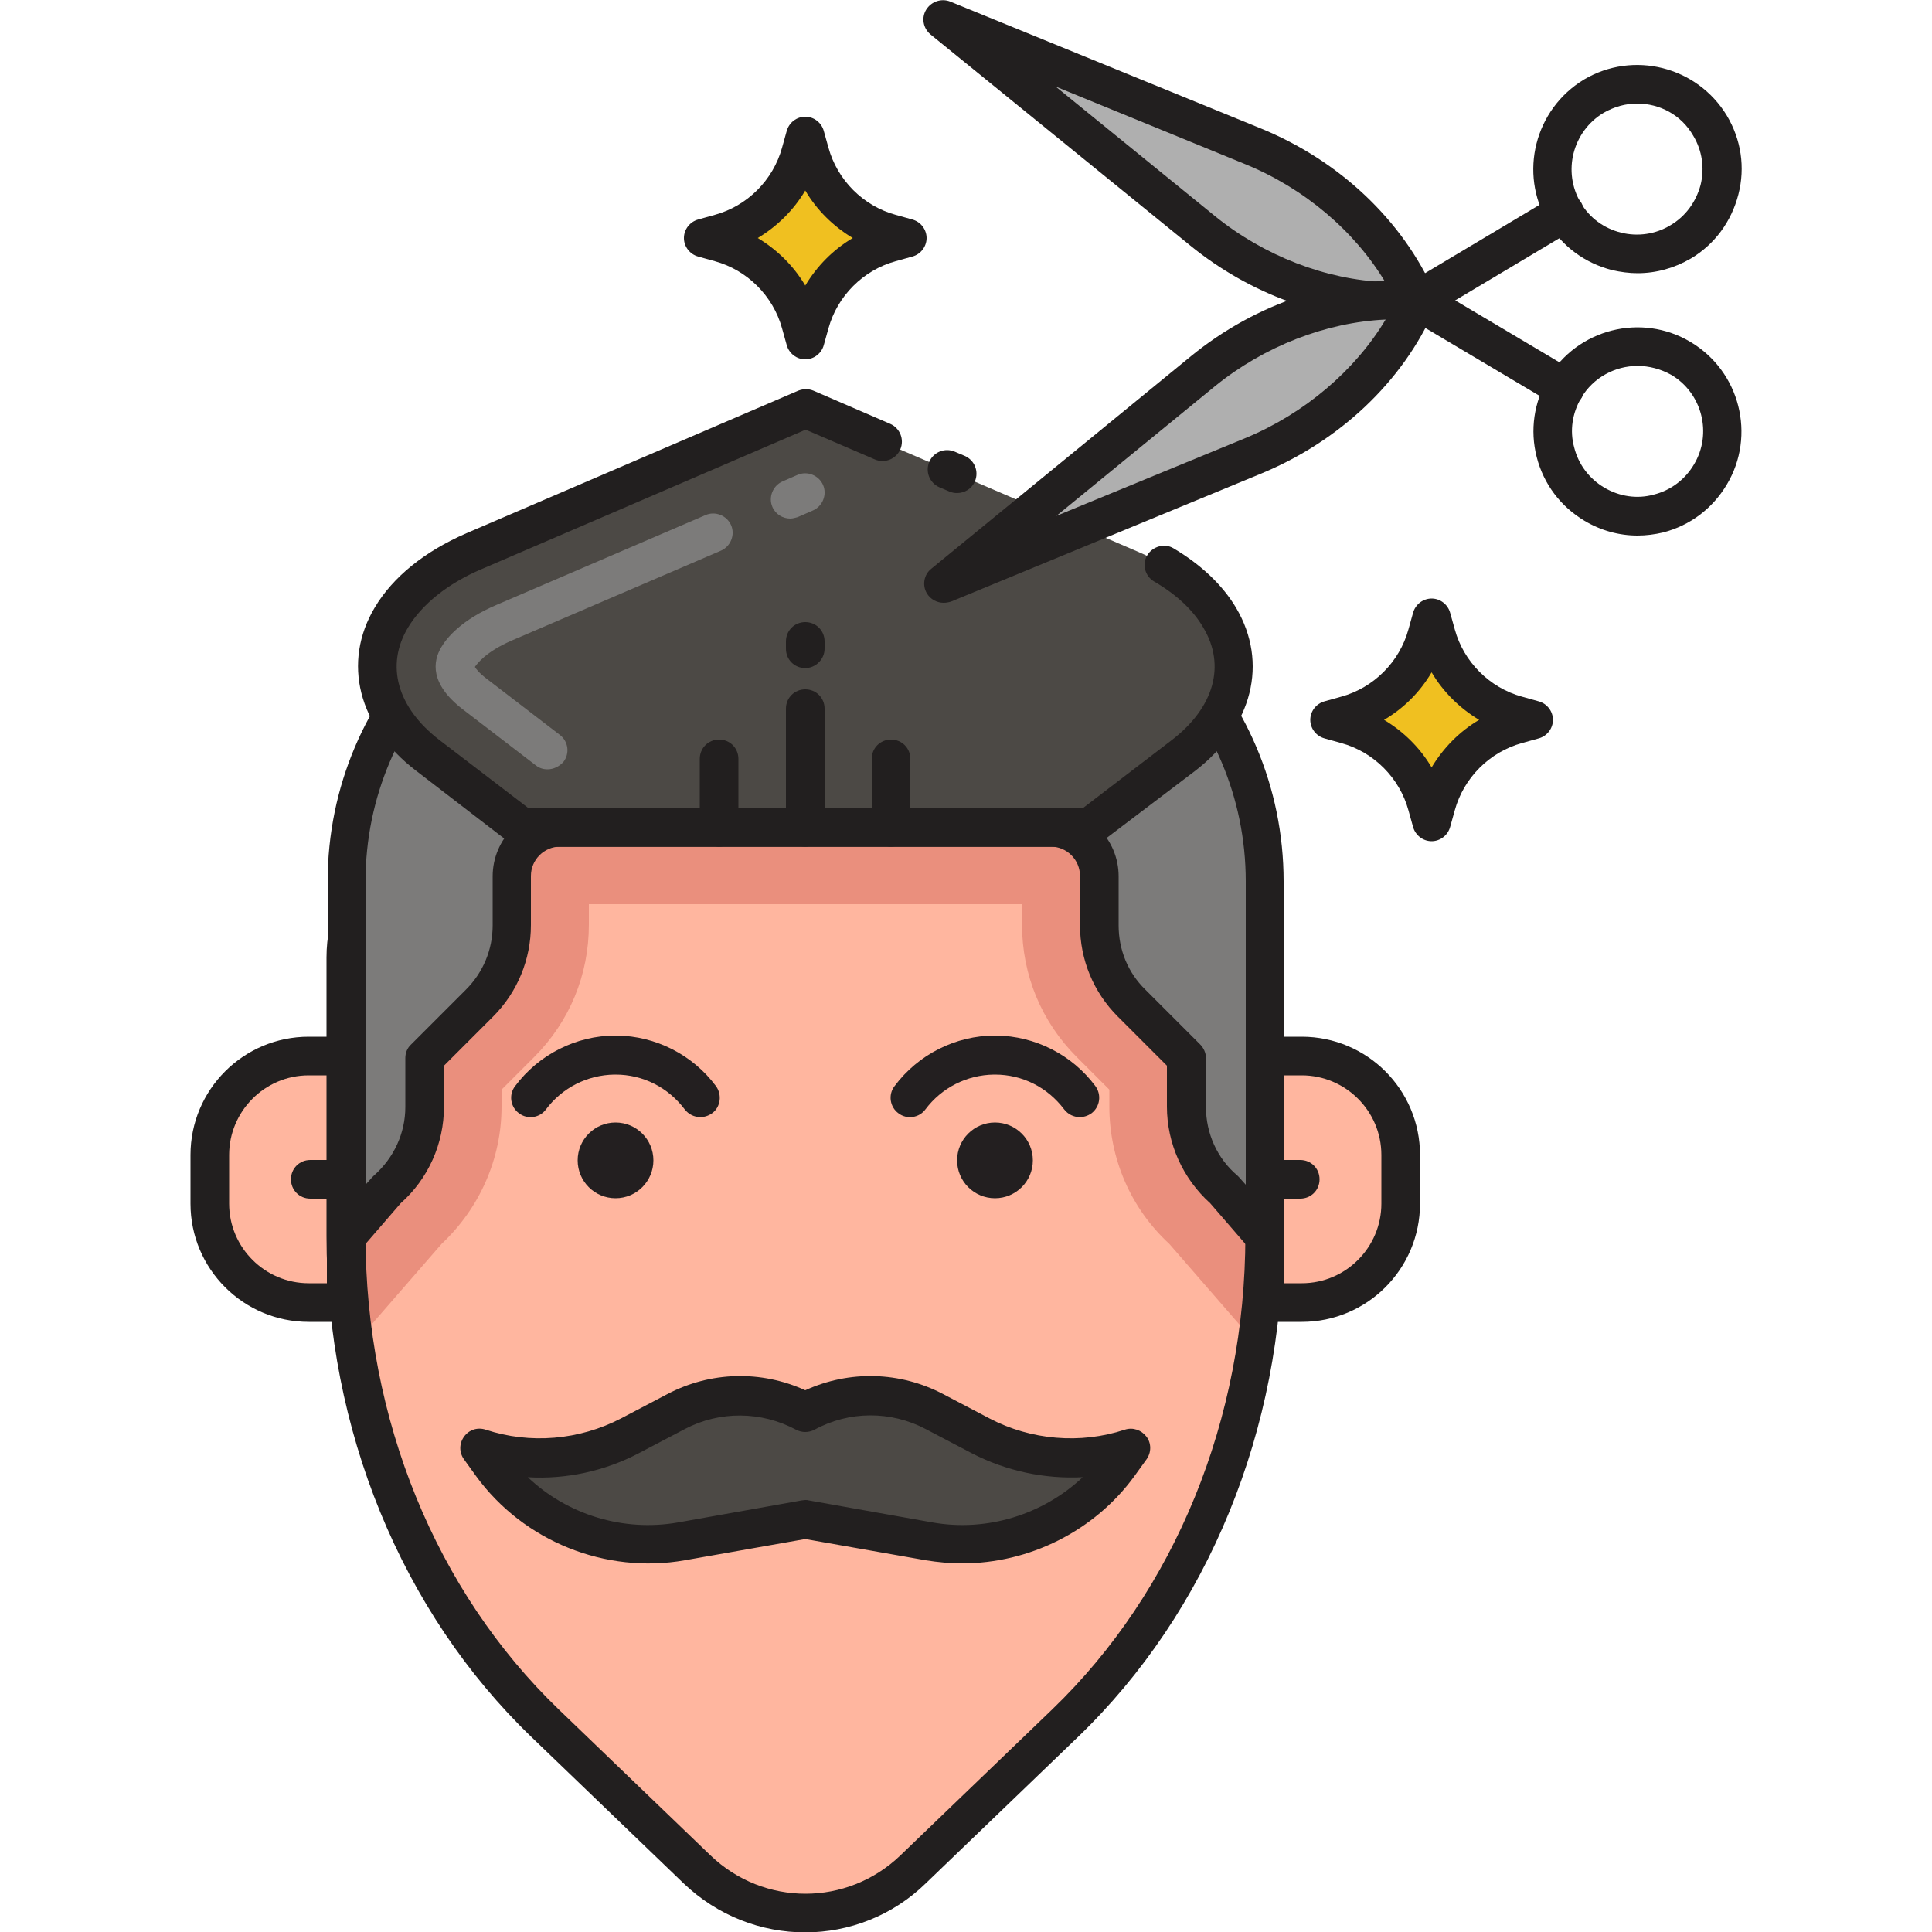
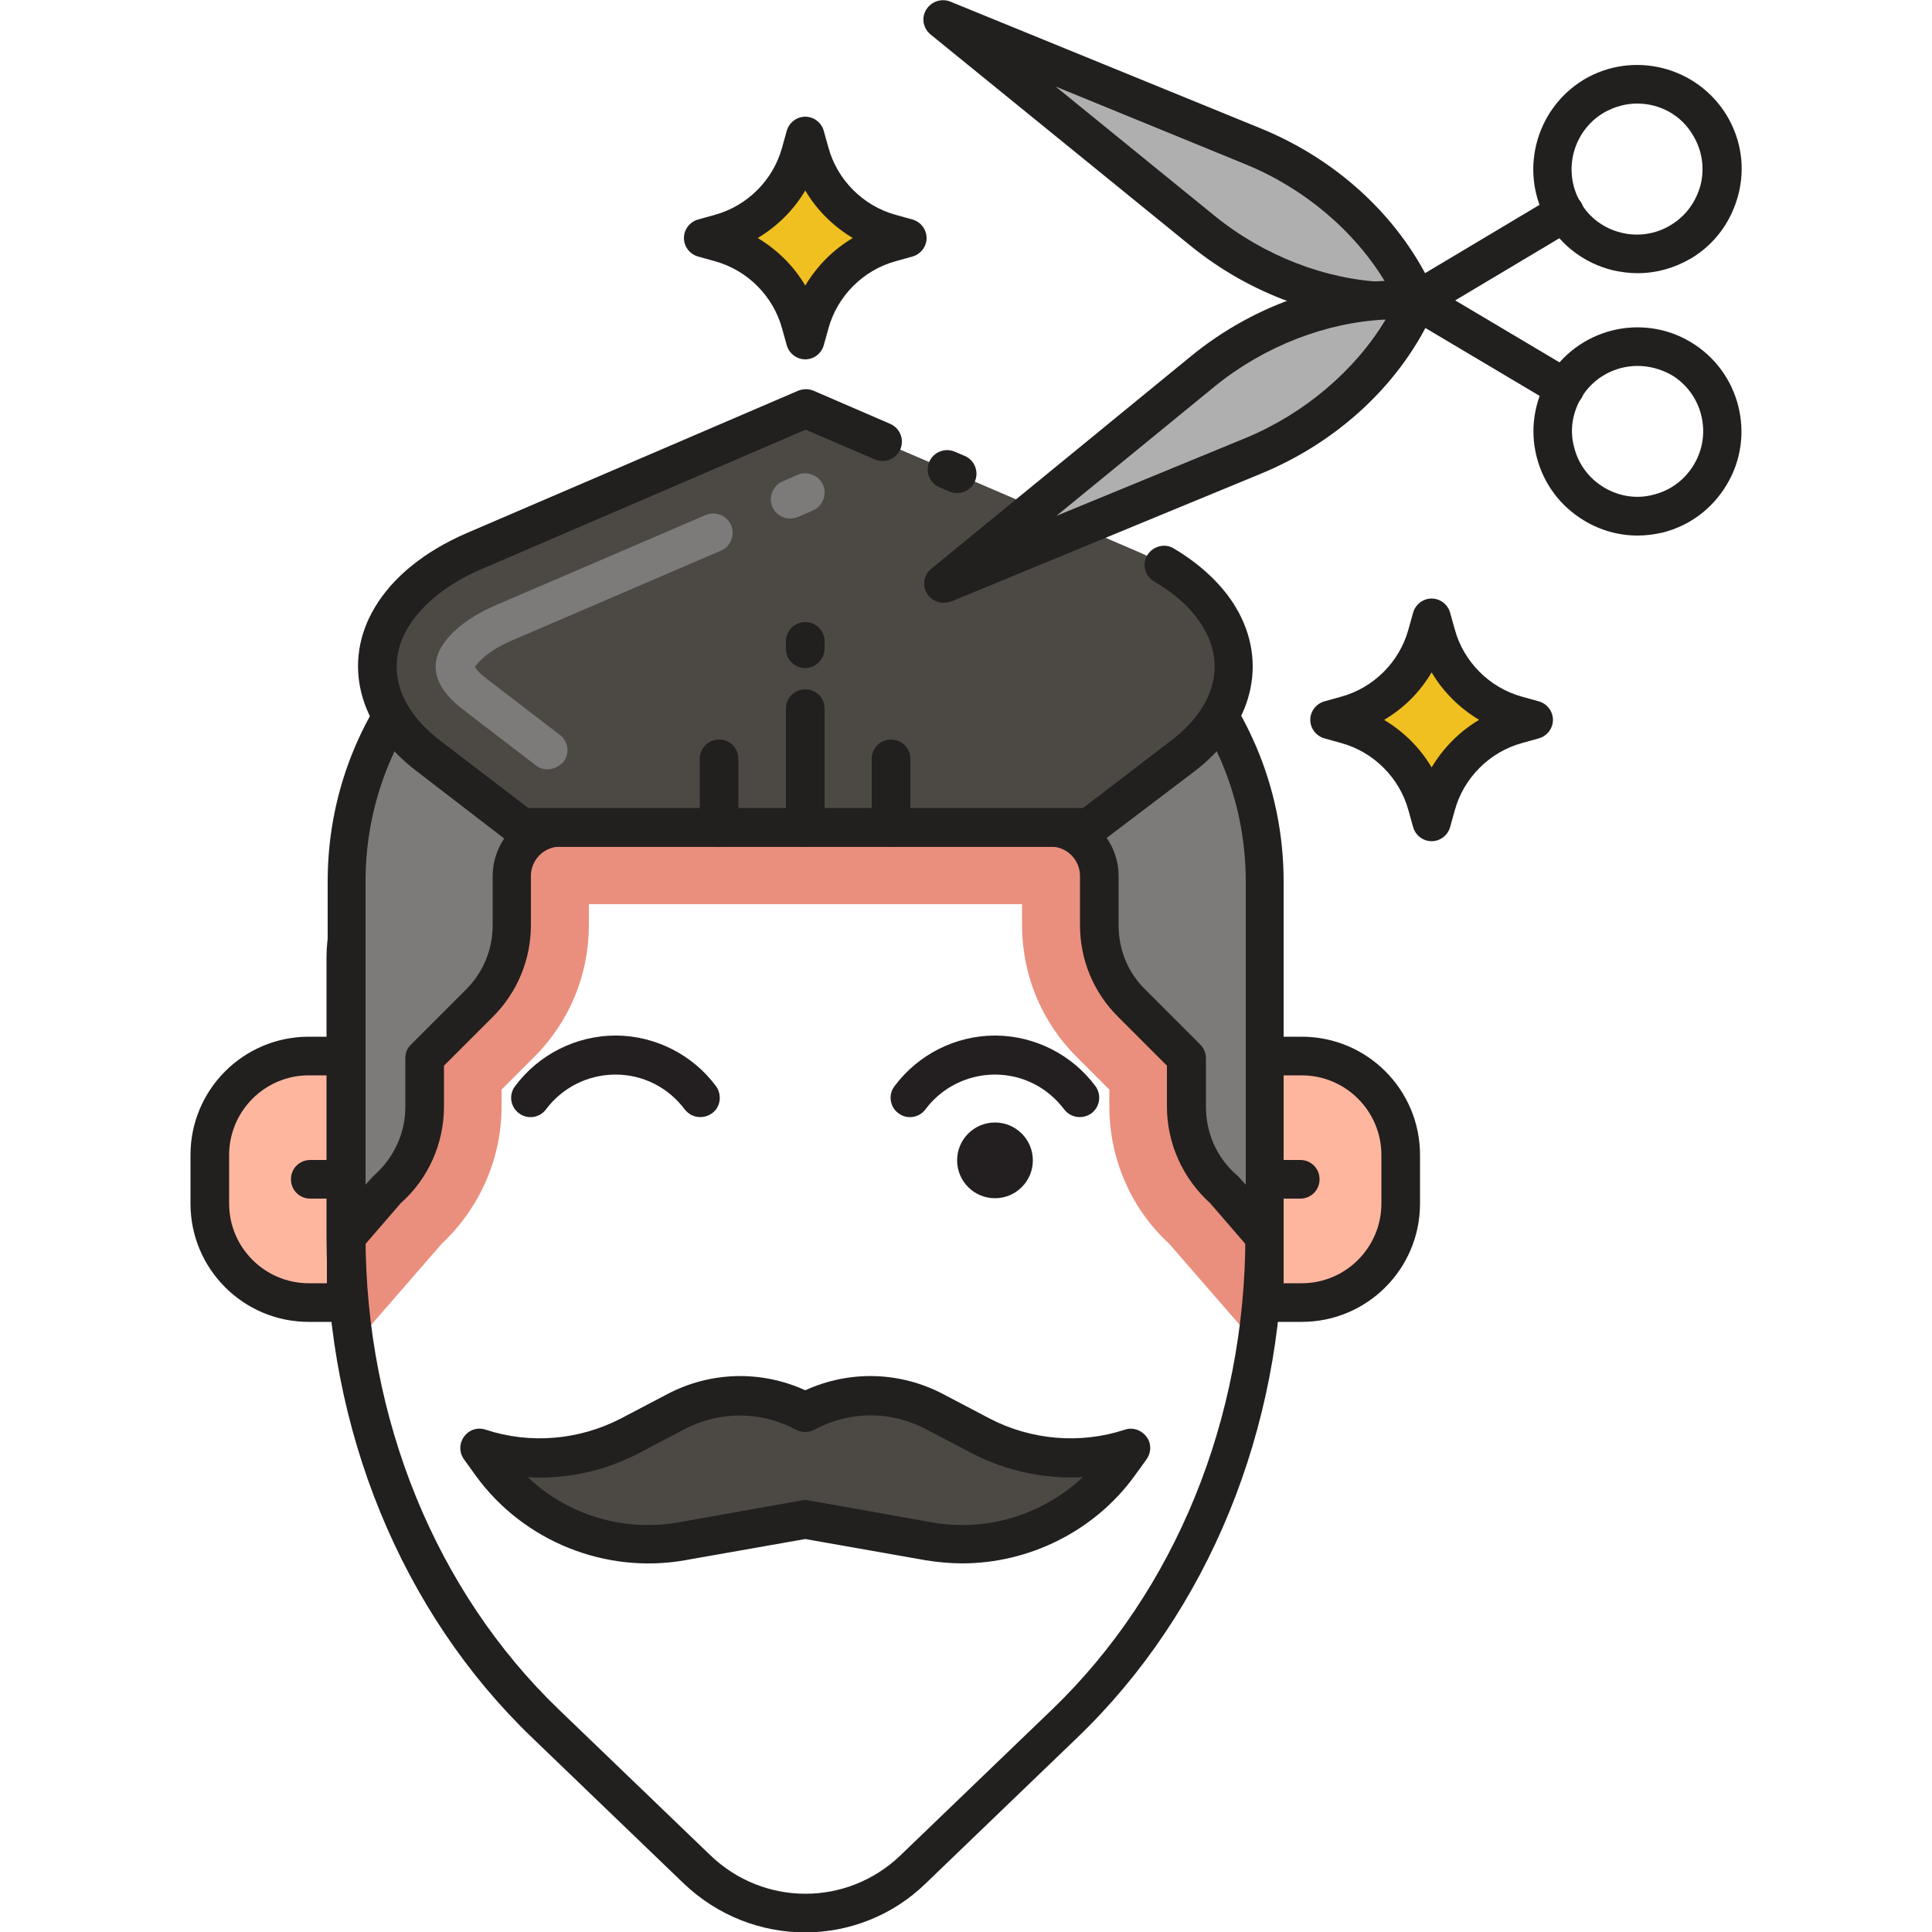
<svg xmlns="http://www.w3.org/2000/svg" version="1.1" id="Layer_1" x="0px" y="0px" viewBox="0 0 500 500" style="enable-background:new 0 0 500 500;" xml:space="preserve">
  <style type="text/css">
	.st0{fill:#FFB69F;}
	.st1{fill:#221F1F;}
	.st2{fill:#F2E1D6;}
	.st3{fill:#EA8F7D;}
	.st4{fill:#FFFFFF;}
	.st5{fill:#4C4945;}
	.st6{fill:#35322F;}
	.st7{fill:#7C7B7A;}
	.st8{fill:#AFAFAF;}
	.st9{fill:#F0C020;}
	.st10{fill:#EFEFEF;}
	.st11{fill:#72C0E7;}
	.st12{fill:#72C1E8;}
	.st13{fill:#C5E5FF;}
	.st14{fill:#FC5D3D;}
	.st15{fill:#FFCBC2;}
	.st16{fill:#E53017;}
	.st17{fill:#464A51;}
	.st18{fill:#878787;}
	.st19{fill:#2CA7DD;}
	.st20{fill:#FBE0E2;}
	.st21{fill:#D6C0B4;}
	.st22{fill:#C6E3F6;}
	.st23{fill:#828A97;}
	.st24{fill:none;stroke:#221F1F;stroke-width:10;stroke-linecap:round;stroke-linejoin:round;stroke-miterlimit:10;}
	.st25{fill:#F9E5AF;}
	.st26{fill:#13BF6D;}
	.st27{fill:#76FFBA;}
	.st28{fill:#DEE2F2;}
	.st29{fill:#231F20;}
	.st30{fill:#F2203A;}
	.st31{fill:#FF7364;}
	.st32{fill:#4D4A46;}
	.st33{fill:#211E1F;}
	.st34{fill:#F8B39E;}
	.st35{fill:#E98E7E;}
	.st36{fill:#7D7B7A;}
	.st37{fill:#AEAEAF;}
	.st38{fill:#EFEEEE;}
	.st39{fill:#F05E40;}
	.st40{fill:#EEBE1F;}
	.st41{fill:#F27366;}
	.st42{fill:#FAC9C1;}
	.st43{fill:#464B52;}
	.st44{fill:#FCE0E1;}
	.st45{fill:#ED253C;}
	.st46{fill:#F0DFD5;}
	.st47{fill:#72BFE6;}
	.st48{fill:none;stroke:#FCE0E1;stroke-width:10;stroke-linecap:round;stroke-linejoin:round;stroke-miterlimit:10;}
</style>
  <g>
    <path class="st9" d="M392.6,187.5l4.3-1.2l-4.3-1.2c-10.2-2.8-18.1-10.8-20.9-20.9l-1.2-4.3l-1.2,4.3   c-2.8,10.2-10.8,18.1-20.9,20.9l-4.3,1.2l4.3,1.2c10.2,2.8,18.1,10.8,20.9,20.9l1.2,4.3l1.2-4.3   C374.5,198.2,382.4,190.3,392.6,187.5z" />
  </g>
  <g>
    <path class="st1" d="M370.5,217.7C370.5,217.7,370.5,217.7,370.5,217.7c-2.2,0-4.2-1.5-4.8-3.7l-1.2-4.3c-2.3-8.4-9-15.1-17.4-17.4   l-4.3-1.2c-2.2-0.6-3.7-2.6-3.7-4.8c0-2.2,1.5-4.2,3.7-4.8l4.3-1.2c8.4-2.3,15.1-9,17.4-17.4l1.2-4.3c0.6-2.2,2.6-3.7,4.8-3.7   c2.2,0,4.2,1.5,4.8,3.7l1.2,4.3c2.3,8.4,9,15.1,17.4,17.4l4.3,1.2c2.2,0.6,3.7,2.6,3.7,4.8c0,2.2-1.5,4.2-3.7,4.8l-4.3,1.2   c-8.4,2.3-15.1,9-17.4,17.4l-1.2,4.3C374.7,216.2,372.7,217.7,370.5,217.7z M358.2,186.3c5,3,9.3,7.2,12.3,12.3   c3-5,7.2-9.3,12.3-12.3c-5-3-9.3-7.2-12.3-12.3C367.5,179.1,363.3,183.3,358.2,186.3z" />
  </g>
  <g>
    <path class="st9" d="M230.5,62.8l4.3-1.2l-4.3-1.2c-10.2-2.8-18.1-10.8-20.9-20.9l-1.2-4.3l-1.2,4.3c-2.8,10.2-10.8,18.1-20.9,20.9   l-4.3,1.2l4.3,1.2c10.2,2.8,18.1,10.8,20.9,20.9l1.2,4.3l1.2-4.3C212.4,73.6,220.3,65.6,230.5,62.8z" />
  </g>
  <g>
    <path class="st1" d="M208.4,93c-2.2,0-4.2-1.5-4.8-3.7l-1.2-4.3c-2.3-8.4-9-15.1-17.4-17.4l-4.3-1.2c-2.2-0.6-3.7-2.6-3.7-4.8   c0-2.2,1.5-4.2,3.7-4.8l4.3-1.2c8.4-2.3,15.1-9,17.4-17.4l1.2-4.3c0.6-2.2,2.6-3.7,4.8-3.7c0,0,0,0,0,0c2.2,0,4.2,1.5,4.8,3.7   l1.2,4.3c2.3,8.4,9,15.1,17.4,17.4l4.3,1.2c2.2,0.6,3.7,2.6,3.7,4.8c0,2.2-1.5,4.2-3.7,4.8l-4.3,1.2c-8.4,2.3-15.1,9-17.4,17.4   l-1.2,4.3C212.6,91.5,210.6,93,208.4,93z M196.1,61.6c5,3,9.3,7.2,12.3,12.3c3-5,7.2-9.3,12.3-12.3c-5-3-9.3-7.2-12.3-12.3   C205.4,54.4,201.1,58.6,196.1,61.6z" />
  </g>
  <g>
    <path class="st0" d="M89.6,337.1h-9.7c-14.2,0-25.6-11.5-25.6-25.6v-12.6c0-14.2,11.5-25.6,25.6-25.6h9.7V337.1z" />
  </g>
  <g>
    <path class="st1" d="M89.6,342.1h-9.7c-16.9,0-30.6-13.7-30.6-30.6v-12.6c0-16.9,13.7-30.6,30.6-30.6h9.7c2.8,0,5,2.2,5,5v63.8   C94.6,339.9,92.3,342.1,89.6,342.1z M79.9,278.3c-11.4,0-20.6,9.3-20.6,20.6v12.6c0,11.4,9.3,20.6,20.6,20.6h4.7v-53.8H79.9z" />
  </g>
  <g>
    <path class="st1" d="M89.6,310.2h-9.3c-2.8,0-5-2.2-5-5s2.2-5,5-5h9.3c2.8,0,5,2.2,5,5S92.3,310.2,89.6,310.2z" />
  </g>
  <g>
    <path class="st0" d="M327.2,337.1h9.7c14.2,0,25.6-11.5,25.6-25.6v-12.6c0-14.2-11.5-25.6-25.6-25.6h-9.7V337.1z" />
  </g>
  <g>
    <path class="st1" d="M336.9,342.1h-9.7c-2.8,0-5-2.2-5-5v-63.8c0-2.8,2.2-5,5-5h9.7c16.9,0,30.6,13.7,30.6,30.6v12.6   C367.5,328.4,353.8,342.1,336.9,342.1z M332.2,332.1h4.7c11.4,0,20.6-9.3,20.6-20.6v-12.6c0-11.4-9.3-20.6-20.6-20.6h-4.7V332.1z" />
  </g>
  <g>
    <path class="st1" d="M336.5,310.2h-9.3c-2.8,0-5-2.2-5-5s2.2-5,5-5h9.3c2.8,0,5,2.2,5,5S339.3,310.2,336.5,310.2z" />
  </g>
  <g>
-     <path class="st0" d="M275.6,446l-39.3,37.8c-15.6,15-40.4,15-56,0L141.1,446c-32.7-31.4-51.5-77.5-51.5-126.1v-72.1   c0-18.6,15.1-33.7,33.7-33.7h170.1c18.6,0,33.7,15.1,33.7,33.7v72.1C327.2,368.5,308.3,414.5,275.6,446z" />
-   </g>
+     </g>
  <g>
    <path class="st3" d="M293.4,214.1H123.3c-18.6,0-33.7,15.1-33.7,33.7v72.1c0,9.5,0.7,18.8,2.1,28l22.6-26   c9.8-9.2,15.5-22,15.5-35.5V282l8.4-8.4c9.2-9.2,14.2-21.3,14.2-34.3v-5.3h112.1v5.3c0,13,5,25.1,14.2,34.3l8.4,8.4v4.4   c0,13.5,5.6,26.4,15.5,35.5l22.6,26c1.4-9.2,2.1-18.6,2.1-28v-72.1C327.2,229.2,312.1,214.1,293.4,214.1z" />
  </g>
  <g>
    <path class="st1" d="M208.4,500.1c-11.3,0-22.6-4.2-31.5-12.7l-39.3-37.8c-33.7-32.4-53.1-79.7-53.1-129.7v-72.1   c0-21.4,17.4-38.7,38.7-38.7h170.1c21.4,0,38.7,17.4,38.7,38.7v72.1c0,50-19.3,97.2-53.1,129.7l0,0l-39.3,37.8   C231,495.8,219.7,500.1,208.4,500.1z M123.3,219.1c-15.8,0-28.7,12.9-28.7,28.7v72.1c0,47.3,18.2,91.9,50,122.5l39.3,37.8   c13.8,13.2,35.3,13.2,49.1,0l39.3-37.8c31.8-30.6,50-75.2,50-122.5v-72.1c0-15.8-12.9-28.7-28.7-28.7H123.3z M275.6,446L275.6,446   L275.6,446z" />
  </g>
  <g>
    <path class="st7" d="M327.2,228.1v91.8l-10.4-12c-6.2-5.4-9.8-13.2-9.8-21.5v-12.7l-14.2-14.2c-5.3-5.3-8.3-12.6-8.3-20.2v-12.7   c0-7-5.7-12.6-12.6-12.6H145c-7,0-12.6,5.7-12.6,12.6v12.7c0,7.6-3,14.8-8.3,20.2l-14.2,14.2v12.7c0,8.2-3.6,16.1-9.8,21.5   l-10.4,12v-91.8c0-46.5,37.7-84.2,84.2-84.2H243C289.5,143.9,327.2,181.6,327.2,228.1z" />
  </g>
  <g>
    <path class="st1" d="M327.2,324.9c-1.4,0-2.8-0.6-3.8-1.7l-10.2-11.8c-7.1-6.4-11.2-15.5-11.2-25v-10.6l-12.7-12.7   c-6.3-6.3-9.8-14.7-9.8-23.7v-12.7c0-4.2-3.4-7.6-7.6-7.6H145c-4.2,0-7.6,3.4-7.6,7.6v12.7c0,8.9-3.5,17.4-9.8,23.7l-12.7,12.7   v10.6c0,9.6-4.1,18.7-11.2,25l-10.2,11.8c-1.4,1.6-3.6,2.1-5.5,1.4c-2-0.7-3.2-2.6-3.2-4.7v-91.8c0-49.2,40-89.2,89.2-89.2H243   c49.2,0,89.2,40,89.2,89.2v91.8c0,2.1-1.3,4-3.2,4.7C328.4,324.8,327.8,324.9,327.2,324.9z M173.8,148.9   c-43.7,0-79.2,35.5-79.2,79.2v78.5l1.7-1.9c0.2-0.2,0.3-0.3,0.5-0.5c5.1-4.5,8.1-10.9,8.1-17.7v-12.7c0-1.3,0.5-2.6,1.5-3.5   l14.2-14.2c4.4-4.4,6.9-10.3,6.9-16.6v-12.7c0-9.7,7.9-17.6,17.6-17.6h126.8c9.7,0,17.6,7.9,17.6,17.6v12.7   c0,6.3,2.4,12.2,6.9,16.6l14.2,14.2c0.9,0.9,1.5,2.2,1.5,3.5v12.7c0,6.8,2.9,13.3,8.1,17.7c0.2,0.2,0.3,0.3,0.5,0.5l1.7,1.9v-78.5   c0-43.7-35.5-79.2-79.2-79.2H173.8z" />
  </g>
  <g>
    <path class="st5" d="M208.4,393.2l32,5.7c18.8,3.3,37.9-4.3,49.1-19.8l3.1-4.3h0c-12.9,4.2-26.9,3-38.8-3.3l-12-6.3   c-10.5-5.5-23-5.4-33.4,0.2h0h0c-10.4-5.6-22.9-5.7-33.4-0.2l-12,6.3c-12,6.3-26,7.5-38.8,3.3h0l3.1,4.3   c11.3,15.4,30.3,23.1,49.1,19.8L208.4,393.2z" />
  </g>
  <g>
    <path class="st1" d="M249,404.6c-3.1,0-6.3-0.3-9.4-0.8l-31.2-5.5l-31.2,5.5c-20.5,3.6-41.7-4.9-54-21.8l-3.1-4.3   c-1.3-1.8-1.3-4.1,0-5.9c1.3-1.8,3.5-2.5,5.6-1.8c11.5,3.8,24.2,2.7,35-2.9l12-6.3c11.2-5.9,24.3-6.2,35.7-1   c11.4-5.2,24.5-4.9,35.7,1l12,6.3c10.7,5.6,23.5,6.7,35,2.9c2.1-0.7,4.3,0.1,5.6,1.8s1.3,4.1,0,5.9l-3.1,4.3   C283.2,396.3,266.3,404.6,249,404.6z M208.4,388.2c0.3,0,0.6,0,0.9,0.1l32,5.7c14.1,2.5,28.6-2,38.9-11.7   c-9.9,0.5-19.8-1.6-28.7-6.2l-12-6.3c-9-4.7-19.7-4.7-28.7,0.2c-1.5,0.8-3.3,0.8-4.8,0c-9-4.8-19.7-4.9-28.7-0.2l-12,6.3   c-8.8,4.6-18.8,6.8-28.7,6.2c10.2,9.7,24.7,14.2,38.9,11.7l32-5.7C207.8,388.3,208.1,388.2,208.4,388.2z" />
  </g>
  <g>
    <path class="st5" d="M315.6,159.8L315.6,159.8c7.2,12.1,3.6,25.7-9.4,35.6l-24.3,18.7h-147l-24.3-18.7c-13-10-16.6-23.6-9.4-35.6   l0,0c4.1-7,11.6-13,21.3-17.1l85.9-36.9l85.9,36.9C304,146.8,311.4,152.8,315.6,159.8z" />
  </g>
  <g>
    <path class="st1" d="M247.7,127.6c-0.7,0-1.3-0.1-2-0.4l-2.6-1.1c-2.5-1.1-3.7-4-2.6-6.6c1.1-2.5,4-3.7,6.6-2.6l2.6,1.1   c2.5,1.1,3.7,4,2.6,6.6C251.5,126.5,249.6,127.6,247.7,127.6z" />
  </g>
  <g>
    <path class="st1" d="M281.9,219.1h-147c-1.1,0-2.2-0.4-3-1l-24.3-18.7c-14.9-11.4-19.1-28-10.6-42.2c4.7-7.9,12.9-14.5,23.7-19.2   l85.9-36.9c1.3-0.5,2.7-0.5,3.9,0l19.9,8.6c2.5,1.1,3.7,4,2.6,6.6c-1.1,2.5-4,3.7-6.6,2.6l-17.9-7.7l-83.9,36.1   c-8.7,3.7-15.4,9.1-19,15.1c-5.9,9.8-2.8,20.7,8.1,29.1l23,17.6h143.6l23-17.6c10.9-8.4,14-19.3,8.1-29.1c-2.6-4.5-7-8.6-12.7-11.9   c-2.4-1.4-3.2-4.5-1.8-6.8s4.5-3.2,6.8-1.8c7.1,4.2,12.7,9.5,16.2,15.4c8.4,14.2,4.3,30.7-10.6,42.2L284.9,218   C284,218.7,283,219.1,281.9,219.1z" />
  </g>
  <g>
    <path class="st7" d="M204.5,134.2c-1.9,0-3.8-1.1-4.6-3c-1.1-2.5,0.1-5.5,2.6-6.6l3.9-1.7c2.5-1.1,5.5,0.1,6.6,2.6   c1.1,2.5-0.1,5.5-2.6,6.6l-3.9,1.7C205.8,134,205.2,134.2,204.5,134.2z" />
  </g>
  <g>
    <path class="st7" d="M141.7,199.1c-1.1,0-2.1-0.3-3-1l-18.9-14.5c-8.6-6.6-7.8-12.4-5.6-16.1c1.4-2.4,5.2-7.1,14.4-11l54-23.2   c2.5-1.1,5.5,0.1,6.6,2.6c1.1,2.5-0.1,5.5-2.6,6.6l-54,23.2c-7,3-9.2,6.2-9.7,6.9c0.3,0.5,1,1.5,3.1,3.1l18.9,14.5   c2.2,1.7,2.6,4.8,0.9,7C144.7,198.4,143.2,199.1,141.7,199.1z" />
  </g>
  <g>
    <path class="st1" d="M208.4,219.1c-2.8,0-5-2.2-5-5v-30.7c0-2.8,2.2-5,5-5s5,2.2,5,5v30.7C213.4,216.8,211.1,219.1,208.4,219.1z" />
  </g>
  <g>
    <path class="st1" d="M208.4,172.9c-2.8,0-5-2.2-5-5v-1.9c0-2.8,2.2-5,5-5s5,2.2,5,5v1.9C213.4,170.6,211.1,172.9,208.4,172.9z" />
  </g>
  <g>
    <path class="st1" d="M186.1,219.1c-2.8,0-5-2.2-5-5v-17.7c0-2.8,2.2-5,5-5s5,2.2,5,5v17.7C191.1,216.8,188.9,219.1,186.1,219.1z" />
  </g>
  <g>
    <path class="st1" d="M230.6,219.1c-2.8,0-5-2.2-5-5v-17.7c0-2.8,2.2-5,5-5s5,2.2,5,5v17.7C235.6,216.8,233.4,219.1,230.6,219.1z" />
  </g>
  <g>
    <path class="st8" d="M366.7,77.8L366.7,77.8c-7.7-17.5-23.4-32.2-42.4-40L243.9,5l67.3,54.7C327.3,72.7,347.7,79.4,366.7,77.8   L366.7,77.8z" />
  </g>
  <g>
    <path class="st1" d="M423.8,138.6c-4.8,0-9.5-1.3-13.7-3.8c-6.2-3.7-10.6-9.5-12.4-16.5c-1.8-7-0.7-14.2,2.9-20.4   c7.6-12.8,24.2-17,36.9-9.4l0,0c12.8,7.6,17,24.2,9.4,36.9c-3.7,6.2-9.5,10.6-16.5,12.4C428.3,138.3,426,138.6,423.8,138.6z    M423.8,94.7c-5.8,0-11.5,3-14.6,8.3c-2.3,3.9-3,8.5-1.8,12.8c1.1,4.4,3.9,8.1,7.8,10.4c3.9,2.3,8.5,3,12.8,1.8   c4.4-1.1,8.1-3.9,10.4-7.8c4.8-8,2.1-18.5-5.9-23.2l0,0C429.8,95.5,426.8,94.7,423.8,94.7z" />
  </g>
  <g>
    <path class="st1" d="M361,83c-18.5,0-37.5-6.9-52.9-19.4L240.8,8.9c-1.9-1.6-2.4-4.3-1.1-6.4c1.3-2.1,3.9-3,6.2-2.1l80.3,32.8   c20.4,8.3,36.8,23.8,45.1,42.6c0.7,1.5,0.6,3.2-0.3,4.6s-2.3,2.3-3.9,2.4C365.1,82.9,363.1,83,361,83z M273.2,22.4l41.2,33.5   c12.7,10.3,28.7,16.5,44.1,17.1c-7.9-13.2-21-24.3-36.2-30.5L273.2,22.4z" />
  </g>
  <g>
    <path class="st1" d="M404.9,105.5c-0.9,0-1.7-0.2-2.5-0.7l-38.2-22.7c-2.4-1.4-3.2-4.5-1.8-6.9c1.4-2.4,4.5-3.2,6.9-1.8l38.2,22.7   c2.4,1.4,3.2,4.5,1.8,6.9C408.3,104.6,406.6,105.5,404.9,105.5z" />
  </g>
  <g>
    <path class="st8" d="M366.7,77.8L366.7,77.8c-7.7,17.5-23.3,32.3-42.3,40.1L244.2,151l67.2-55C327.3,83,347.7,76.3,366.7,77.8   L366.7,77.8z" />
  </g>
  <g>
    <path class="st1" d="M423.8,70.7c-2.2,0-4.4-0.3-6.6-0.8c-7-1.8-12.9-6.1-16.6-12.3c-7.6-12.8-3.4-29.3,9.3-37   c12.8-7.6,29.3-3.4,37,9.3c3.7,6.2,4.8,13.4,3,20.4c-1.8,7-6.1,12.9-12.3,16.6C433.3,69.4,428.6,70.7,423.8,70.7z M423.7,26.8   c-3,0-5.9,0.8-8.7,2.4c-8,4.8-10.7,15.2-5.9,23.3c2.3,3.9,6,6.6,10.4,7.7c4.4,1.1,9,0.4,12.8-1.9c0,0,0,0,0,0   c3.9-2.3,6.6-6,7.8-10.4c1.1-4.4,0.4-9-1.9-12.8C435.1,29.7,429.5,26.8,423.7,26.8z" />
  </g>
  <g>
    <path class="st1" d="M244.2,156c-1.7,0-3.4-0.9-4.3-2.4c-1.3-2.1-0.8-4.9,1.1-6.4l67.2-55c17-13.9,38.5-21,58.9-19.3   c1.6,0.1,3.1,1,3.9,2.4c0.8,1.4,0.9,3.1,0.3,4.6c-8.2,18.8-24.6,34.3-45,42.7l-80.2,33.1C245.4,155.9,244.8,156,244.2,156z    M358.6,82.7c-15.4,0.7-31.4,6.9-44.1,17.2l-41.1,33.6l49.1-20.2C337.6,107,350.7,95.9,358.6,82.7z" />
  </g>
  <g>
    <path class="st1" d="M366.7,82.8c-1.7,0-3.4-0.9-4.3-2.4c-1.4-2.4-0.6-5.4,1.7-6.9l38.2-22.8c2.4-1.4,5.4-0.6,6.9,1.7   c1.4,2.4,0.6,5.4-1.7,6.9l-38.2,22.8C368.5,82.6,367.6,82.8,366.7,82.8z" />
  </g>
  <g>
    <g>
      <path class="st29" d="M181.2,289.1c-1.5,0-3-0.7-4-2c-4.3-5.7-10.8-9-17.9-9c-0.1,0-0.2,0-0.3,0c-7,0.1-13.5,3.4-17.7,9    c-1.6,2.2-4.8,2.7-7,1c-2.2-1.6-2.7-4.8-1-7c6.1-8.2,15.8-13.1,26-13.1c0.1,0,0.2,0,0.3,0c10.1,0.1,19.7,5,25.7,13.1    c1.6,2.2,1.2,5.4-1,7C183.3,288.8,182.3,289.1,181.2,289.1z" />
    </g>
    <g>
-       <circle class="st29" cx="159.3" cy="300.3" r="9.8" />
-     </g>
+       </g>
    <g>
      <path class="st29" d="M279.4,289.1c-1.5,0-3-0.7-4-2c-4.3-5.7-10.8-9-17.9-9c-0.1,0-0.2,0-0.3,0c-7,0.1-13.5,3.4-17.7,9    c-1.6,2.2-4.8,2.7-7,1c-2.2-1.6-2.7-4.8-1-7c6.1-8.2,15.8-13.1,26-13.1c0.1,0,0.2,0,0.3,0c10.1,0.1,19.7,5,25.7,13.1    c1.6,2.2,1.2,5.3-1,7C281.5,288.8,280.5,289.1,279.4,289.1z" />
    </g>
    <g>
      <circle class="st29" cx="257.5" cy="300.3" r="9.8" />
    </g>
  </g>
</svg>